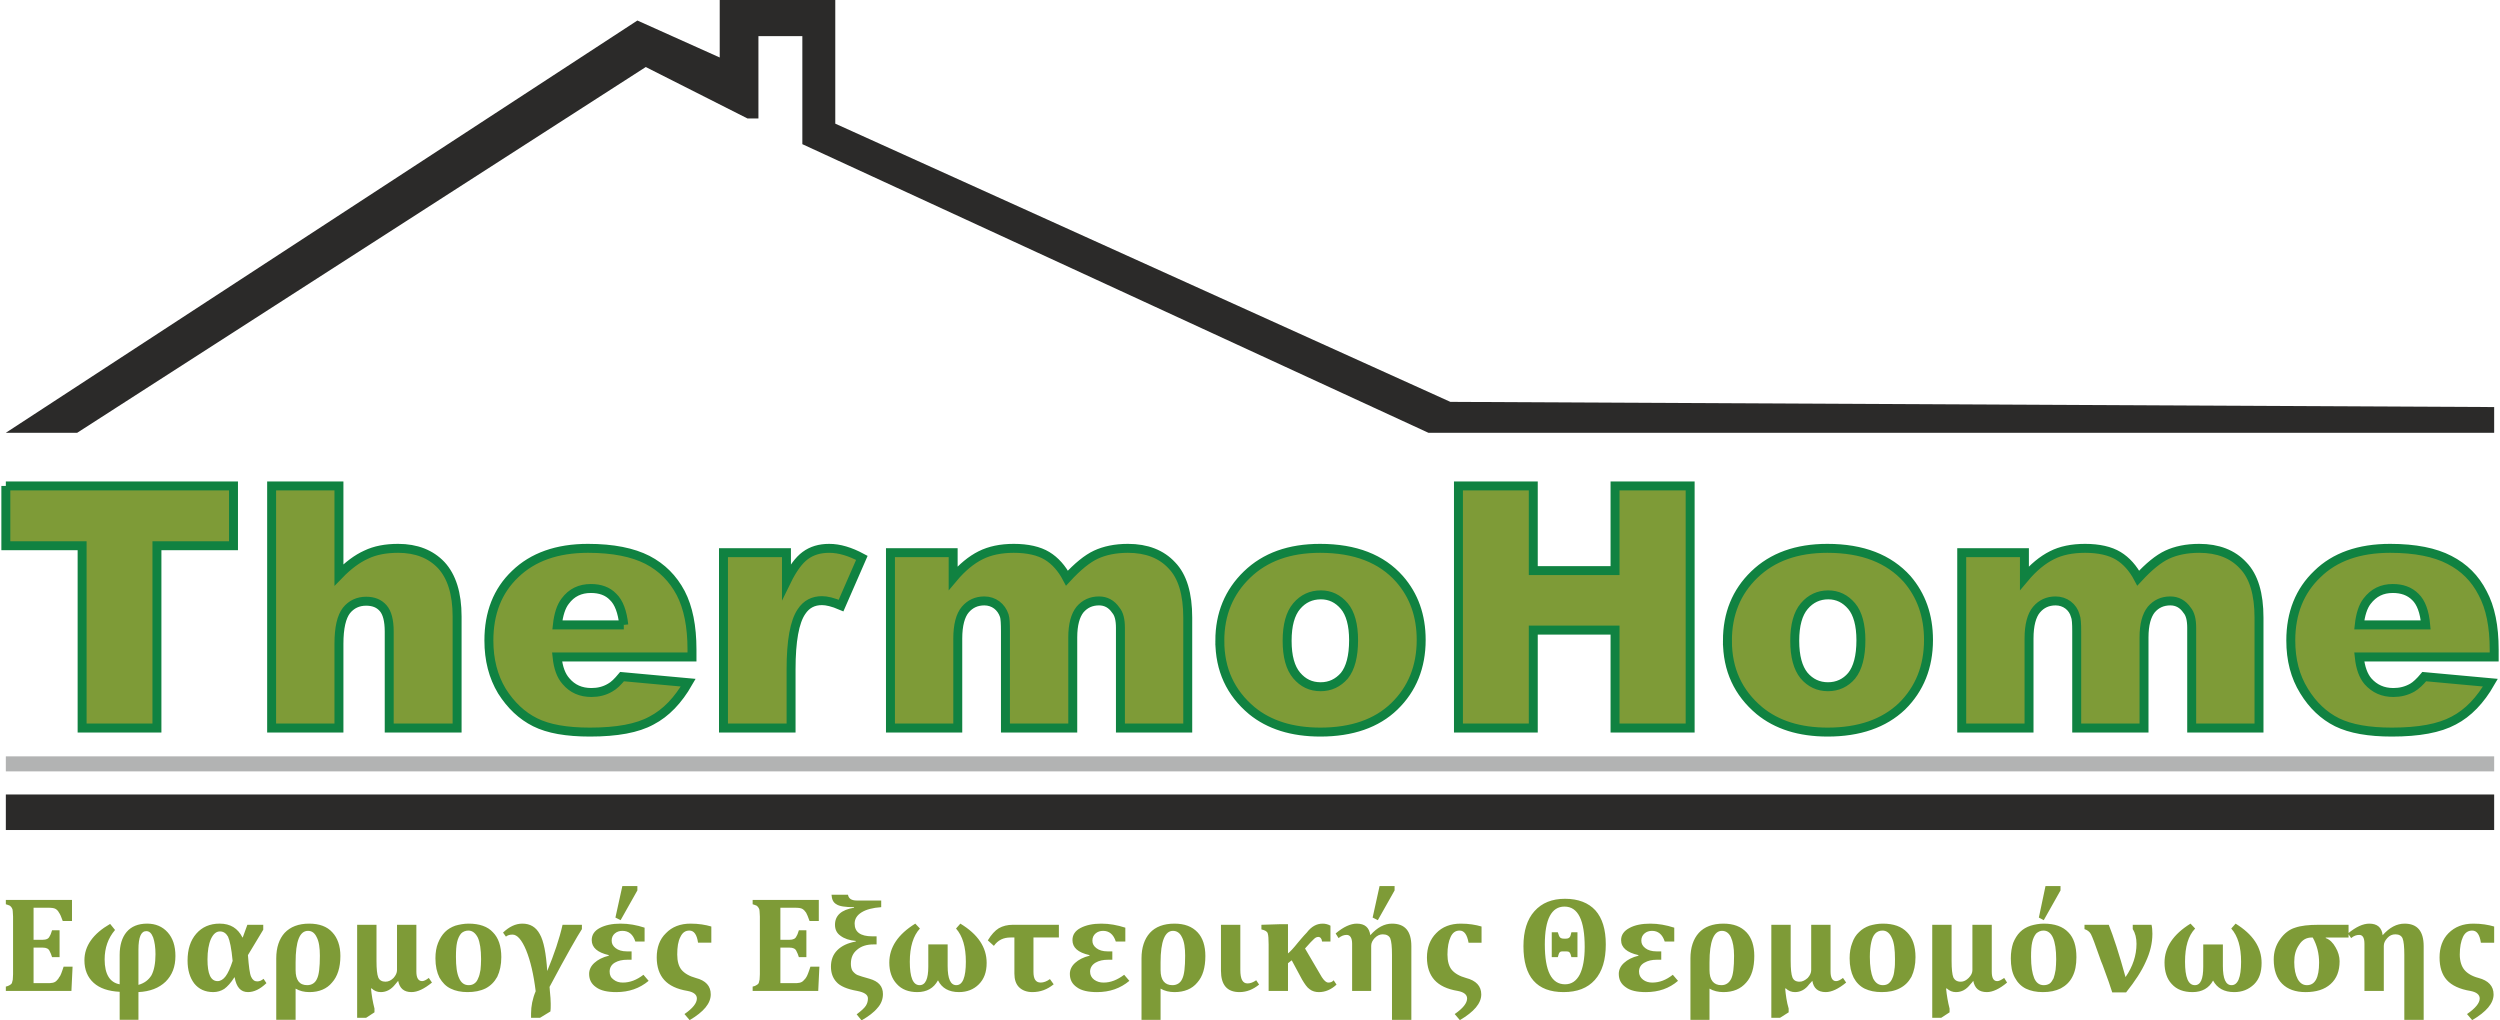
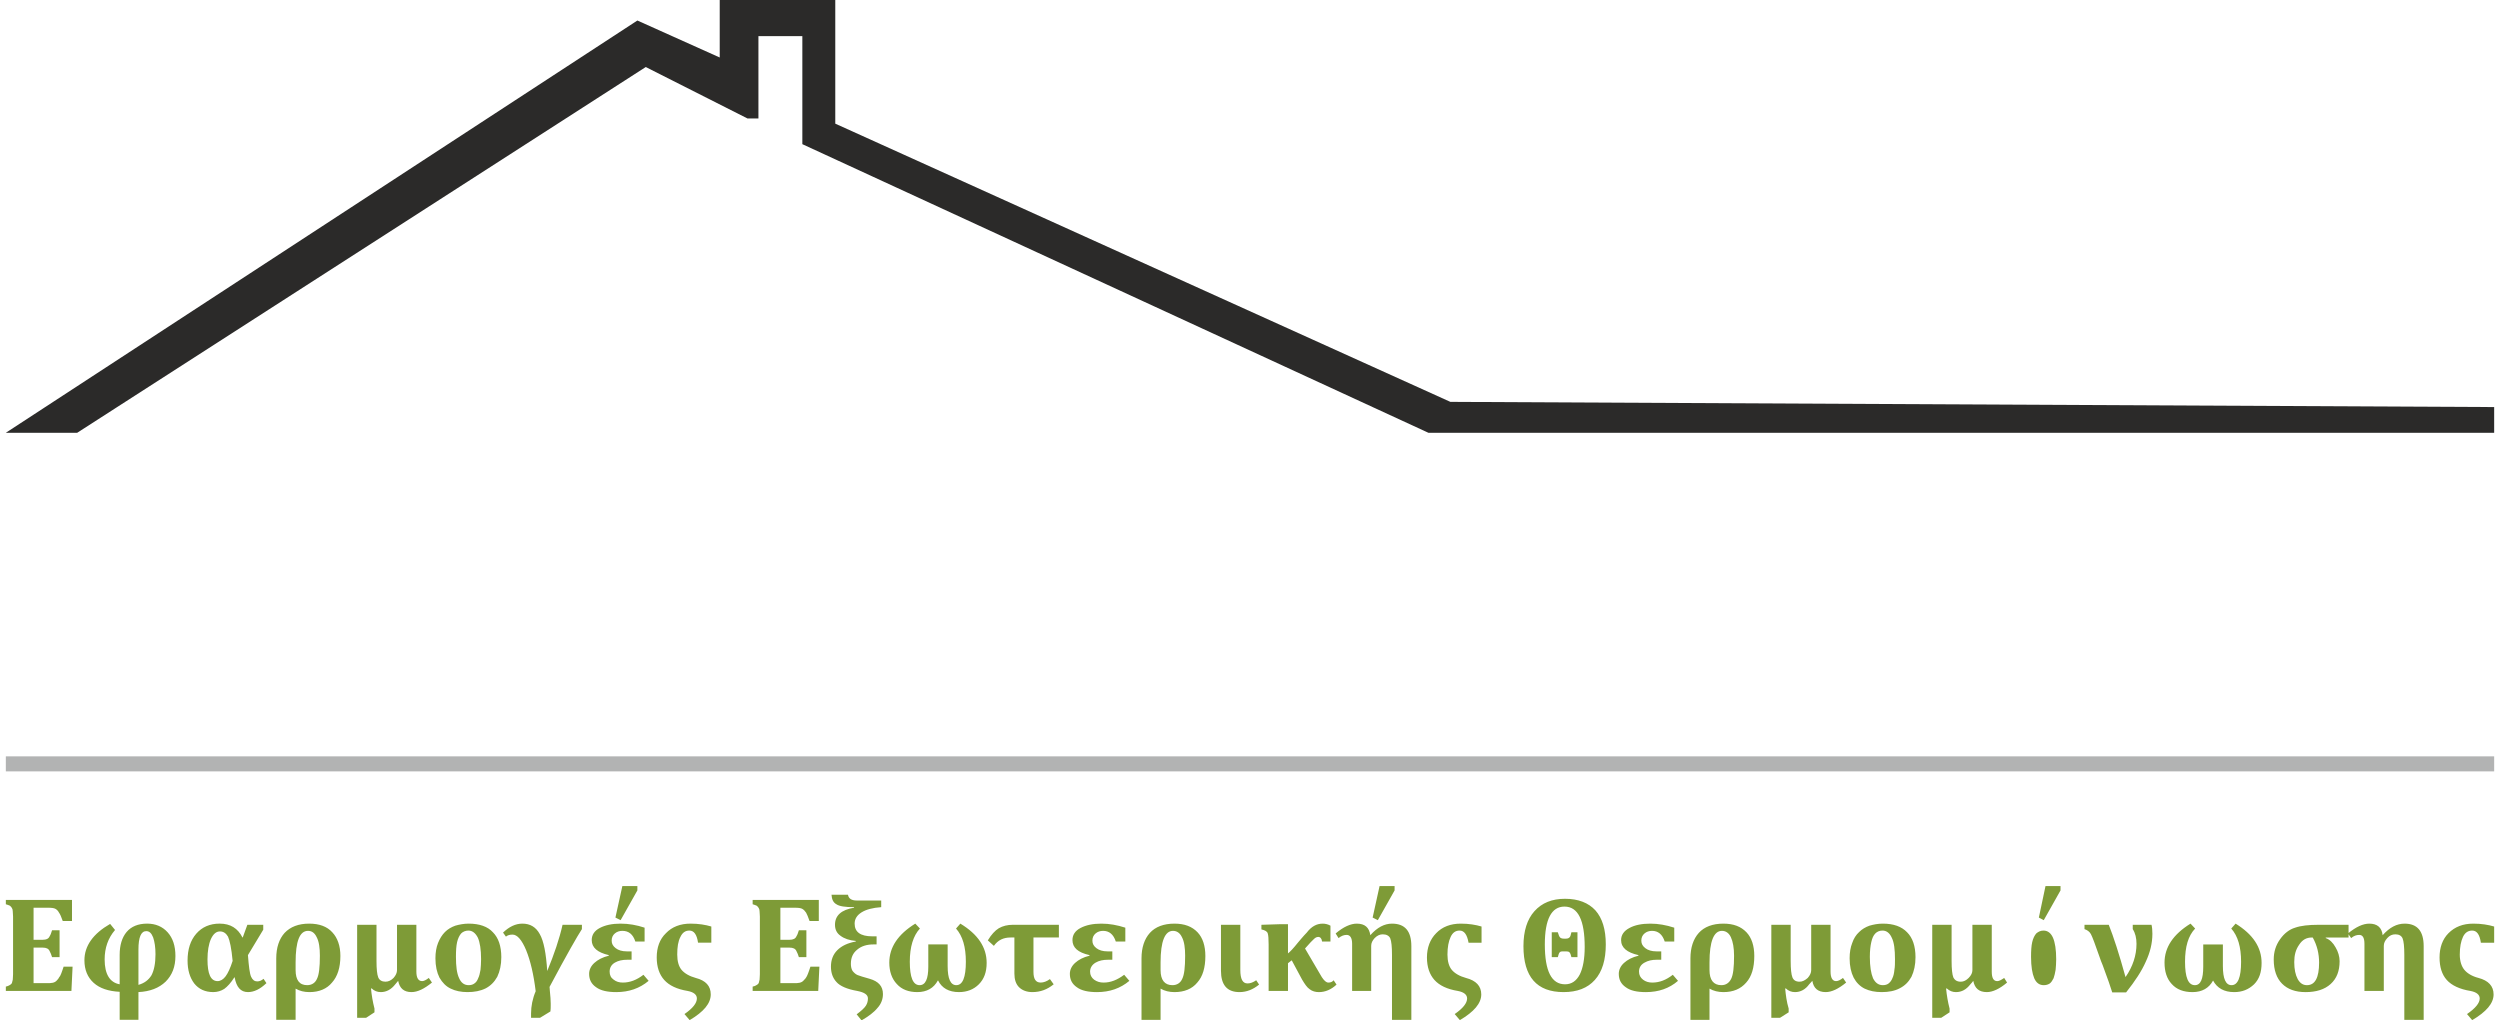
<svg xmlns="http://www.w3.org/2000/svg" xml:space="preserve" width="196px" height="80px" version="1.1" style="shape-rendering:geometricPrecision; text-rendering:geometricPrecision; image-rendering:optimizeQuality; fill-rule:evenodd; clip-rule:evenodd" viewBox="0 0 86.45 35.32">
  <defs>
    <style type="text/css">
   
    .str0 {stroke:#108241;stroke-width:0.31;stroke-miterlimit:22.926}
    .str1 {stroke:#B2B3B3;stroke-width:0.52;stroke-miterlimit:22.926}
    .fil2 {fill:none}
    .fil1 {fill:#2B2A29}
    .fil0 {fill:#7E9B37;fill-rule:nonzero}
   
  </style>
  </defs>
  <g id="Layer_x0020_1">
    <g id="_2957466001488">
-       <path class="fil0" d="M2.45 31.15l0 0.73 -0.32 0c-0.05,-0.14 -0.09,-0.24 -0.13,-0.29 -0.03,-0.06 -0.07,-0.1 -0.12,-0.13 -0.05,-0.03 -0.14,-0.04 -0.25,-0.04l-0.51 0 0 1.11 0.31 0c0.06,0 0.12,-0.01 0.16,-0.03 0.04,-0.02 0.07,-0.05 0.09,-0.1 0.03,-0.04 0.05,-0.11 0.08,-0.2l0.26 0 0 0.93 -0.26 0c-0.03,-0.09 -0.05,-0.15 -0.08,-0.2 -0.02,-0.05 -0.05,-0.08 -0.09,-0.1 -0.04,-0.02 -0.09,-0.03 -0.16,-0.03l-0.31 0 0 1.23 0.5 0c0.06,0 0.1,0 0.14,-0.01 0.04,0 0.07,-0.02 0.1,-0.03 0.03,-0.02 0.06,-0.04 0.08,-0.07 0.03,-0.03 0.05,-0.06 0.07,-0.1 0.03,-0.03 0.05,-0.08 0.07,-0.13 0.02,-0.06 0.05,-0.13 0.08,-0.23l0.31 0 -0.04 0.84 -2.27 0 0 -0.15c0.05,-0.01 0.1,-0.03 0.13,-0.05 0.04,-0.02 0.06,-0.04 0.08,-0.07 0.01,-0.03 0.02,-0.07 0.03,-0.12 0,-0.05 0.01,-0.11 0.01,-0.19l0 -1.99c0,-0.07 -0.01,-0.13 -0.01,-0.18 0,-0.05 -0.01,-0.09 -0.03,-0.12 -0.02,-0.03 -0.04,-0.06 -0.07,-0.08 -0.04,-0.02 -0.08,-0.03 -0.14,-0.05l0 -0.15 2.29 0zm2.3 4.15l-0.65 0 0 -0.97c-0.39,-0.02 -0.69,-0.12 -0.9,-0.31 -0.21,-0.19 -0.32,-0.45 -0.32,-0.78 0,-0.5 0.3,-0.92 0.89,-1.26l0.17 0.21c-0.24,0.28 -0.36,0.62 -0.36,1.02 0,0.51 0.18,0.8 0.52,0.86l0 -1.02c0,-0.33 0.08,-0.6 0.24,-0.79 0.16,-0.19 0.4,-0.29 0.71,-0.29 0.29,0 0.53,0.1 0.71,0.3 0.18,0.2 0.27,0.47 0.27,0.82 0,0.37 -0.11,0.66 -0.34,0.89 -0.23,0.22 -0.54,0.34 -0.94,0.36l0 0.96zm0 -1.21c0.21,-0.06 0.35,-0.17 0.45,-0.33 0.09,-0.17 0.14,-0.41 0.14,-0.73 0,-0.24 -0.03,-0.43 -0.08,-0.58 -0.06,-0.15 -0.13,-0.22 -0.24,-0.22 -0.18,0 -0.27,0.21 -0.27,0.64l0 1.22zm3.61 -1.64l0.16 -0.44 0.55 0 0 0.17 -0.53 0.88c0.03,0.39 0.06,0.64 0.11,0.75 0.05,0.11 0.12,0.16 0.21,0.16 0.08,0 0.15,-0.03 0.22,-0.09l0.1 0.15c-0.22,0.21 -0.43,0.31 -0.64,0.31 -0.25,0 -0.4,-0.17 -0.46,-0.51l-0.01 0c-0.12,0.19 -0.24,0.32 -0.35,0.4 -0.11,0.07 -0.24,0.11 -0.38,0.11 -0.28,0 -0.5,-0.1 -0.66,-0.3 -0.15,-0.2 -0.23,-0.46 -0.23,-0.79 0,-0.39 0.1,-0.7 0.3,-0.93 0.2,-0.23 0.47,-0.35 0.81,-0.35 0.37,0 0.63,0.16 0.79,0.48l0.01 0zm-0.35 0.81c-0.04,-0.44 -0.1,-0.71 -0.16,-0.84 -0.07,-0.12 -0.16,-0.18 -0.28,-0.18 -0.13,0 -0.23,0.09 -0.31,0.26 -0.08,0.18 -0.12,0.42 -0.12,0.71 0,0.5 0.11,0.75 0.35,0.75 0.1,0 0.2,-0.06 0.28,-0.17 0.08,-0.11 0.16,-0.28 0.24,-0.53zm2.18 0.96l0 1.08 -0.67 0 0 -2.13c0,-0.37 0.1,-0.67 0.29,-0.88 0.2,-0.21 0.48,-0.32 0.85,-0.32 0.35,0 0.62,0.1 0.8,0.3 0.18,0.19 0.28,0.47 0.28,0.82 0,0.4 -0.1,0.71 -0.29,0.92 -0.18,0.22 -0.45,0.33 -0.78,0.33 -0.19,0 -0.34,-0.04 -0.48,-0.12zm0 -0.91l0 0.27c0,0.34 0.13,0.52 0.4,0.52 0.16,0 0.28,-0.08 0.34,-0.22 0.07,-0.14 0.1,-0.4 0.1,-0.8 0,-0.27 -0.03,-0.49 -0.11,-0.64 -0.07,-0.15 -0.17,-0.22 -0.3,-0.22 -0.29,0 -0.43,0.36 -0.43,1.09zm2.13 -1.3l0.67 0 0 1.25c0,0.28 0.02,0.47 0.06,0.57 0.04,0.1 0.13,0.15 0.25,0.15 0.11,0 0.2,-0.05 0.28,-0.13 0.08,-0.09 0.12,-0.18 0.12,-0.27l0 -1.57 0.67 0 0 1.62c0,0.22 0.07,0.33 0.2,0.33 0.06,0 0.14,-0.04 0.23,-0.11l0.11 0.16c-0.27,0.22 -0.5,0.33 -0.71,0.33 -0.26,0 -0.41,-0.13 -0.46,-0.39 -0.03,0.04 -0.07,0.08 -0.1,0.12 -0.14,0.18 -0.31,0.27 -0.5,0.27 -0.12,0 -0.23,-0.04 -0.32,-0.13l-0.02 0.01c0.02,0.22 0.06,0.46 0.12,0.69l0 0.13 -0.29 0.19 -0.31 0 0 -3.22zm3.82 2.33c-0.22,0 -0.42,-0.04 -0.58,-0.12 -0.17,-0.08 -0.29,-0.21 -0.39,-0.38 -0.09,-0.18 -0.14,-0.4 -0.14,-0.67 0,-0.2 0.03,-0.38 0.09,-0.53 0.06,-0.15 0.14,-0.28 0.24,-0.38 0.1,-0.1 0.22,-0.17 0.36,-0.22 0.14,-0.04 0.3,-0.07 0.46,-0.07 0.37,0 0.66,0.1 0.84,0.3 0.19,0.19 0.29,0.48 0.29,0.86 0,0.27 -0.05,0.49 -0.14,0.68 -0.1,0.18 -0.23,0.31 -0.4,0.4 -0.18,0.09 -0.39,0.13 -0.63,0.13zm-0.4 -1.22c0,0.33 0.03,0.57 0.11,0.74 0.07,0.16 0.18,0.24 0.33,0.24 0.08,0 0.15,-0.02 0.2,-0.06 0.06,-0.04 0.1,-0.1 0.13,-0.18 0.04,-0.08 0.06,-0.18 0.08,-0.29 0.01,-0.11 0.02,-0.23 0.02,-0.37 0,-0.33 -0.04,-0.58 -0.11,-0.74 -0.08,-0.16 -0.19,-0.25 -0.33,-0.25 -0.1,0 -0.19,0.04 -0.25,0.1 -0.06,0.07 -0.11,0.17 -0.14,0.3 -0.03,0.13 -0.04,0.3 -0.04,0.51zm3.16 0.49c0.24,-0.58 0.42,-1.11 0.53,-1.6l0.67 0 0 0.15c-0.15,0.23 -0.53,0.89 -1.12,2 0,0.03 0.01,0.08 0.01,0.13 0.02,0.19 0.03,0.34 0.03,0.44l0 0.07c0,0.07 0,0.14 -0.01,0.21l-0.36 0.22 -0.31 0 0 -0.15c0,-0.25 0.05,-0.51 0.16,-0.77 -0.07,-0.58 -0.18,-1.05 -0.33,-1.42 -0.15,-0.36 -0.31,-0.54 -0.47,-0.54 -0.1,0 -0.17,0.02 -0.23,0.07l-0.1 -0.14c0.21,-0.2 0.43,-0.31 0.67,-0.31 0.27,0 0.47,0.12 0.6,0.36 0.14,0.24 0.22,0.67 0.26,1.28zm2.13 -0.55c-0.39,-0.09 -0.59,-0.26 -0.59,-0.52 0,-0.18 0.09,-0.32 0.28,-0.42 0.19,-0.1 0.43,-0.15 0.72,-0.15 0.28,0 0.56,0.05 0.83,0.14l0 0.48 -0.32 0c-0.08,-0.25 -0.23,-0.37 -0.45,-0.37 -0.1,0 -0.19,0.03 -0.26,0.09 -0.07,0.06 -0.11,0.14 -0.11,0.25 0,0.11 0.05,0.19 0.14,0.26 0.09,0.07 0.22,0.11 0.38,0.11l0.17 0 0 0.29 -0.15 0c-0.17,0 -0.31,0.03 -0.43,0.1 -0.12,0.07 -0.18,0.18 -0.18,0.31 0,0.12 0.04,0.21 0.14,0.28 0.09,0.07 0.19,0.1 0.32,0.1 0.24,0 0.48,-0.09 0.71,-0.27l0.18 0.21c-0.31,0.26 -0.68,0.39 -1.12,0.39 -0.3,0 -0.54,-0.05 -0.7,-0.17 -0.16,-0.11 -0.24,-0.26 -0.24,-0.46 0,-0.14 0.06,-0.27 0.18,-0.38 0.12,-0.11 0.29,-0.2 0.5,-0.25l0 -0.02zm0.99 -2.24l-0.58 1.03 -0.18 -0.09 0.24 -1.09 0.52 0 0 0.15zm2.1 1.81c-0.04,-0.28 -0.14,-0.42 -0.3,-0.42 -0.14,0 -0.24,0.07 -0.31,0.22 -0.08,0.15 -0.11,0.35 -0.11,0.61 0,0.23 0.05,0.41 0.15,0.53 0.1,0.12 0.27,0.22 0.49,0.28 0.35,0.09 0.52,0.28 0.52,0.57 0,0.31 -0.24,0.6 -0.73,0.89l-0.18 -0.21c0.29,-0.2 0.43,-0.38 0.43,-0.54 0,-0.13 -0.11,-0.22 -0.32,-0.26 -0.37,-0.06 -0.64,-0.19 -0.81,-0.38 -0.17,-0.19 -0.26,-0.45 -0.26,-0.78 0,-0.34 0.1,-0.63 0.32,-0.84 0.21,-0.22 0.5,-0.33 0.85,-0.33 0.28,0 0.52,0.04 0.72,0.1l0 0.56 -0.46 0zm4.18 -1.48l0 0.73 -0.32 0c-0.05,-0.14 -0.09,-0.24 -0.12,-0.29 -0.04,-0.06 -0.08,-0.1 -0.13,-0.13 -0.05,-0.03 -0.14,-0.04 -0.25,-0.04l-0.51 0 0 1.11 0.31 0c0.07,0 0.12,-0.01 0.16,-0.03 0.04,-0.02 0.07,-0.05 0.09,-0.1 0.03,-0.04 0.05,-0.11 0.08,-0.2l0.26 0 0 0.93 -0.26 0c-0.03,-0.09 -0.05,-0.15 -0.08,-0.2 -0.02,-0.05 -0.05,-0.08 -0.09,-0.1 -0.04,-0.02 -0.09,-0.03 -0.16,-0.03l-0.31 0 0 1.23 0.5 0c0.06,0 0.1,0 0.14,-0.01 0.04,0 0.07,-0.02 0.1,-0.03 0.03,-0.02 0.06,-0.04 0.08,-0.07 0.03,-0.03 0.06,-0.06 0.08,-0.1 0.02,-0.03 0.04,-0.08 0.06,-0.13 0.02,-0.06 0.05,-0.13 0.08,-0.23l0.31 0 -0.04 0.84 -2.27 0 0 -0.15c0.06,-0.01 0.1,-0.03 0.13,-0.05 0.04,-0.02 0.06,-0.04 0.08,-0.07 0.01,-0.03 0.02,-0.07 0.03,-0.12 0,-0.05 0.01,-0.11 0.01,-0.19l0 -1.99c0,-0.07 -0.01,-0.13 -0.01,-0.18 0,-0.05 -0.01,-0.09 -0.03,-0.12 -0.02,-0.03 -0.04,-0.06 -0.07,-0.08 -0.04,-0.02 -0.08,-0.03 -0.14,-0.05l0 -0.15 2.29 0zm1.22 0.25c-0.31,0 -0.51,-0.03 -0.61,-0.1 -0.11,-0.06 -0.16,-0.17 -0.17,-0.33l0.57 0c0.02,0.13 0.12,0.2 0.3,0.2l0.85 0 0 0.23c-0.29,0.02 -0.52,0.08 -0.68,0.18 -0.16,0.1 -0.24,0.23 -0.24,0.39 0,0.29 0.2,0.44 0.61,0.44l0.15 0 0 0.28 -0.11 0c-0.23,0 -0.42,0.06 -0.56,0.18 -0.15,0.12 -0.22,0.28 -0.22,0.49 0,0.1 0.02,0.19 0.06,0.25 0.05,0.06 0.1,0.11 0.17,0.14 0.07,0.03 0.21,0.07 0.42,0.13 0.31,0.09 0.46,0.26 0.46,0.53 0,0.17 -0.06,0.34 -0.19,0.48 -0.12,0.15 -0.31,0.29 -0.55,0.43l-0.17 -0.21c0.16,-0.12 0.27,-0.22 0.32,-0.3 0.05,-0.08 0.07,-0.16 0.07,-0.25 0,-0.13 -0.12,-0.21 -0.37,-0.26 -0.35,-0.06 -0.6,-0.17 -0.72,-0.31 -0.13,-0.14 -0.19,-0.32 -0.19,-0.53 0,-0.23 0.07,-0.42 0.22,-0.57 0.15,-0.15 0.36,-0.25 0.64,-0.3l0 -0.02c-0.22,-0.02 -0.4,-0.08 -0.53,-0.18 -0.13,-0.09 -0.19,-0.22 -0.19,-0.38 0,-0.32 0.22,-0.52 0.66,-0.59l0 -0.02zm2.91 2.54l-0.01 0c-0.14,0.26 -0.38,0.4 -0.71,0.4 -0.3,0 -0.54,-0.09 -0.71,-0.28 -0.17,-0.18 -0.26,-0.43 -0.26,-0.74 0,-0.53 0.3,-0.98 0.9,-1.35l0.16 0.17c-0.23,0.25 -0.35,0.63 -0.35,1.15 0,0.54 0.11,0.81 0.34,0.81 0.2,0 0.3,-0.21 0.3,-0.64l0 -0.77 0.67 0 0 0.75c0,0.44 0.1,0.66 0.3,0.66 0.22,0 0.33,-0.27 0.33,-0.81 0,-0.51 -0.11,-0.89 -0.34,-1.15l0.15 -0.17c0.61,0.37 0.91,0.82 0.91,1.36 0,0.32 -0.09,0.56 -0.27,0.74 -0.18,0.18 -0.41,0.27 -0.69,0.27 -0.35,0 -0.59,-0.14 -0.72,-0.4zm3.3 -1.49l0 1.19c0,0.25 0.08,0.37 0.25,0.37 0.1,0 0.21,-0.04 0.32,-0.12l0.13 0.18c-0.22,0.18 -0.46,0.27 -0.74,0.27 -0.19,0 -0.35,-0.06 -0.46,-0.17 -0.11,-0.11 -0.16,-0.27 -0.16,-0.47l0 -1.25 -0.13 0c-0.25,0 -0.44,0.09 -0.58,0.29l-0.21 -0.19c0.12,-0.2 0.25,-0.34 0.38,-0.42 0.14,-0.08 0.3,-0.12 0.49,-0.12l1.59 0 0 0.44 -0.88 0zm1.94 0.61c-0.4,-0.09 -0.59,-0.26 -0.59,-0.52 0,-0.18 0.09,-0.32 0.28,-0.42 0.19,-0.1 0.43,-0.15 0.72,-0.15 0.28,0 0.55,0.05 0.83,0.14l0 0.48 -0.33 0c-0.08,-0.25 -0.23,-0.37 -0.44,-0.37 -0.1,0 -0.19,0.03 -0.26,0.09 -0.07,0.06 -0.11,0.14 -0.11,0.25 0,0.11 0.05,0.19 0.14,0.26 0.09,0.07 0.22,0.11 0.38,0.11l0.17 0 0 0.29 -0.15 0c-0.17,0 -0.31,0.03 -0.43,0.1 -0.12,0.07 -0.19,0.18 -0.19,0.31 0,0.12 0.05,0.21 0.14,0.28 0.1,0.07 0.2,0.1 0.33,0.1 0.24,0 0.47,-0.09 0.71,-0.27l0.18 0.21c-0.31,0.26 -0.68,0.39 -1.12,0.39 -0.3,0 -0.54,-0.05 -0.7,-0.17 -0.16,-0.11 -0.24,-0.26 -0.24,-0.46 0,-0.14 0.06,-0.27 0.18,-0.38 0.12,-0.11 0.29,-0.2 0.5,-0.25l0 -0.02zm2.46 1.16l0 1.08 -0.66 0 0 -2.13c0,-0.37 0.1,-0.67 0.29,-0.88 0.19,-0.21 0.48,-0.32 0.85,-0.32 0.35,0 0.61,0.1 0.8,0.3 0.18,0.19 0.27,0.47 0.27,0.82 0,0.4 -0.09,0.71 -0.28,0.92 -0.18,0.22 -0.45,0.33 -0.79,0.33 -0.18,0 -0.34,-0.04 -0.48,-0.12zm0 -0.91l0 0.27c0,0.34 0.14,0.52 0.41,0.52 0.16,0 0.28,-0.08 0.34,-0.22 0.07,-0.14 0.1,-0.4 0.1,-0.8 0,-0.27 -0.03,-0.49 -0.11,-0.64 -0.07,-0.15 -0.18,-0.22 -0.31,-0.22 -0.28,0 -0.43,0.36 -0.43,1.09zm2.09 -1.3l0.67 0 0 1.56c0,0.32 0.08,0.47 0.25,0.47 0.1,0 0.2,-0.04 0.3,-0.11l0.1 0.15c-0.21,0.17 -0.43,0.26 -0.68,0.26 -0.43,0 -0.64,-0.25 -0.64,-0.74l0 -1.59zm1.65 2.29l0 -1.61c0,-0.19 -0.01,-0.32 -0.03,-0.38 -0.02,-0.07 -0.09,-0.11 -0.22,-0.14l0 -0.16 0.63 -0.02 0.29 0 0 1.01c0.07,-0.05 0.19,-0.18 0.35,-0.38 0.04,-0.05 0.08,-0.09 0.11,-0.13 0.07,-0.08 0.13,-0.15 0.19,-0.21 0.16,-0.21 0.34,-0.31 0.55,-0.31 0.09,0 0.18,0.02 0.27,0.07l0 0.55 -0.29 0c-0.01,-0.1 -0.06,-0.16 -0.13,-0.16 -0.05,0 -0.1,0.02 -0.15,0.07 -0.05,0.04 -0.15,0.15 -0.31,0.33l0.58 0.99c0.08,0.12 0.15,0.19 0.23,0.19 0.08,0 0.14,-0.03 0.18,-0.08l0.1 0.15c-0.18,0.17 -0.39,0.26 -0.61,0.26 -0.12,0 -0.23,-0.03 -0.32,-0.1 -0.09,-0.06 -0.17,-0.18 -0.26,-0.33l-0.36 -0.67c-0.01,0.01 -0.06,0.04 -0.13,0.1l0 0.96 -0.67 0zm3.52 -1.93c0.24,-0.27 0.49,-0.4 0.75,-0.4 0.45,0 0.67,0.26 0.67,0.78l0 2.55 -0.67 0 0 -2.25c0,-0.28 -0.02,-0.47 -0.06,-0.57 -0.04,-0.09 -0.13,-0.14 -0.26,-0.14 -0.1,0 -0.19,0.04 -0.28,0.13 -0.08,0.09 -0.12,0.17 -0.12,0.27l0 1.56 -0.66 0 0 -1.63c0,-0.21 -0.07,-0.31 -0.19,-0.31 -0.09,0 -0.18,0.03 -0.28,0.11l-0.1 -0.16c0.27,-0.23 0.52,-0.34 0.73,-0.34 0.28,0 0.43,0.13 0.47,0.4zm0.84 -1.55l-0.58 1.03 -0.18 -0.09 0.24 -1.09 0.52 0 0 0.15zm2.56 1.81c-0.05,-0.28 -0.15,-0.42 -0.31,-0.42 -0.14,0 -0.24,0.07 -0.31,0.22 -0.07,0.15 -0.11,0.35 -0.11,0.61 0,0.23 0.05,0.41 0.15,0.53 0.1,0.12 0.27,0.22 0.49,0.28 0.35,0.09 0.53,0.28 0.53,0.57 0,0.31 -0.25,0.6 -0.74,0.89l-0.18 -0.21c0.29,-0.2 0.43,-0.38 0.43,-0.54 0,-0.13 -0.11,-0.22 -0.32,-0.26 -0.37,-0.06 -0.64,-0.19 -0.81,-0.38 -0.17,-0.19 -0.26,-0.45 -0.26,-0.78 0,-0.34 0.11,-0.63 0.32,-0.84 0.21,-0.22 0.5,-0.33 0.85,-0.33 0.28,0 0.52,0.04 0.72,0.1l0 0.56 -0.45 0zm3.29 1.71c-0.93,0 -1.39,-0.53 -1.39,-1.59 0,-0.53 0.13,-0.93 0.38,-1.21 0.26,-0.29 0.61,-0.43 1.06,-0.43 0.46,0 0.81,0.14 1.05,0.4 0.24,0.27 0.36,0.66 0.36,1.18 0,0.53 -0.12,0.94 -0.38,1.23 -0.25,0.28 -0.61,0.42 -1.08,0.42zm0.03 -2.96c-0.45,0 -0.68,0.44 -0.68,1.31 0,0.92 0.23,1.38 0.7,1.38 0.22,0 0.39,-0.11 0.51,-0.34 0.11,-0.22 0.17,-0.54 0.17,-0.95 0,-0.93 -0.23,-1.4 -0.7,-1.4zm0.24 1.75c-0.02,-0.09 -0.04,-0.14 -0.07,-0.17 -0.02,-0.02 -0.06,-0.03 -0.11,-0.03l-0.11 0c-0.06,0 -0.1,0.01 -0.12,0.04 -0.02,0.02 -0.04,0.08 -0.06,0.16l-0.21 0 0 -0.86 0.21 0c0.03,0.1 0.05,0.15 0.08,0.18 0.02,0.02 0.06,0.04 0.13,0.04l0.06 0c0.06,0 0.1,-0.01 0.13,-0.04 0.03,-0.02 0.05,-0.08 0.07,-0.18l0.21 0 0 0.86 -0.21 0zm2.32 -0.07c-0.4,-0.09 -0.6,-0.26 -0.6,-0.52 0,-0.18 0.1,-0.32 0.29,-0.42 0.18,-0.1 0.43,-0.15 0.72,-0.15 0.28,0 0.55,0.05 0.83,0.14l0 0.48 -0.33 0c-0.08,-0.25 -0.23,-0.37 -0.44,-0.37 -0.1,0 -0.19,0.03 -0.26,0.09 -0.07,0.06 -0.11,0.14 -0.11,0.25 0,0.11 0.05,0.19 0.14,0.26 0.09,0.07 0.22,0.11 0.38,0.11l0.17 0 0 0.29 -0.16 0c-0.16,0 -0.3,0.03 -0.42,0.1 -0.13,0.07 -0.19,0.18 -0.19,0.31 0,0.12 0.05,0.21 0.14,0.28 0.09,0.07 0.2,0.1 0.32,0.1 0.25,0 0.48,-0.09 0.71,-0.27l0.18 0.21c-0.3,0.26 -0.67,0.39 -1.11,0.39 -0.31,0 -0.54,-0.05 -0.7,-0.17 -0.16,-0.11 -0.24,-0.26 -0.24,-0.46 0,-0.14 0.06,-0.27 0.18,-0.38 0.12,-0.11 0.29,-0.2 0.5,-0.25l0 -0.02zm2.46 1.16l0 1.08 -0.66 0 0 -2.13c0,-0.37 0.1,-0.67 0.29,-0.88 0.19,-0.21 0.48,-0.32 0.85,-0.32 0.35,0 0.61,0.1 0.8,0.3 0.18,0.19 0.27,0.47 0.27,0.82 0,0.4 -0.09,0.71 -0.28,0.92 -0.19,0.22 -0.45,0.33 -0.79,0.33 -0.18,0 -0.34,-0.04 -0.48,-0.12zm0 -0.91l0 0.27c0,0.34 0.14,0.52 0.41,0.52 0.16,0 0.27,-0.08 0.34,-0.22 0.07,-0.14 0.1,-0.4 0.1,-0.8 0,-0.27 -0.04,-0.49 -0.11,-0.64 -0.07,-0.15 -0.18,-0.22 -0.31,-0.22 -0.28,0 -0.43,0.36 -0.43,1.09zm2.14 -1.3l0.67 0 0 1.25c0,0.28 0.02,0.47 0.06,0.57 0.04,0.1 0.12,0.15 0.25,0.15 0.1,0 0.19,-0.05 0.28,-0.13 0.08,-0.09 0.12,-0.18 0.12,-0.27l0 -1.57 0.67 0 0 1.62c0,0.22 0.07,0.33 0.19,0.33 0.07,0 0.15,-0.04 0.24,-0.11l0.11 0.16c-0.27,0.22 -0.5,0.33 -0.71,0.33 -0.26,0 -0.42,-0.13 -0.46,-0.39 -0.04,0.04 -0.07,0.08 -0.11,0.12 -0.13,0.18 -0.3,0.27 -0.49,0.27 -0.12,0 -0.23,-0.04 -0.32,-0.13l-0.02 0.01c0.02,0.22 0.05,0.46 0.12,0.69l0 0.13 -0.3 0.19 -0.3 0 0 -3.22zm3.82 2.33c-0.23,0 -0.42,-0.04 -0.59,-0.12 -0.16,-0.08 -0.29,-0.21 -0.38,-0.38 -0.09,-0.18 -0.14,-0.4 -0.14,-0.67 0,-0.2 0.03,-0.38 0.09,-0.53 0.05,-0.15 0.13,-0.28 0.24,-0.38 0.1,-0.1 0.22,-0.17 0.36,-0.22 0.14,-0.04 0.29,-0.07 0.46,-0.07 0.37,0 0.65,0.1 0.84,0.3 0.19,0.19 0.29,0.48 0.29,0.86 0,0.27 -0.05,0.49 -0.14,0.68 -0.1,0.18 -0.23,0.31 -0.41,0.4 -0.17,0.09 -0.38,0.13 -0.62,0.13zm-0.41 -1.22c0,0.33 0.04,0.57 0.11,0.74 0.08,0.16 0.19,0.24 0.34,0.24 0.08,0 0.15,-0.02 0.2,-0.06 0.05,-0.04 0.1,-0.1 0.13,-0.18 0.04,-0.08 0.06,-0.18 0.07,-0.29 0.02,-0.11 0.02,-0.23 0.02,-0.37 0,-0.33 -0.03,-0.58 -0.11,-0.74 -0.07,-0.16 -0.18,-0.25 -0.32,-0.25 -0.11,0 -0.19,0.04 -0.25,0.1 -0.07,0.07 -0.11,0.17 -0.14,0.3 -0.03,0.13 -0.05,0.3 -0.05,0.51zm2.16 -1.11l0.67 0 0 1.25c0,0.28 0.02,0.47 0.06,0.57 0.05,0.1 0.13,0.15 0.26,0.15 0.1,0 0.19,-0.05 0.27,-0.13 0.09,-0.09 0.13,-0.18 0.13,-0.27l0 -1.57 0.67 0 0 1.62c0,0.22 0.06,0.33 0.19,0.33 0.06,0 0.14,-0.04 0.24,-0.11l0.1 0.16c-0.26,0.22 -0.5,0.33 -0.7,0.33 -0.27,0 -0.42,-0.13 -0.47,-0.39 -0.03,0.04 -0.06,0.08 -0.1,0.12 -0.14,0.18 -0.3,0.27 -0.5,0.27 -0.12,0 -0.22,-0.04 -0.32,-0.13l-0.02 0.01c0.02,0.22 0.06,0.46 0.12,0.69l0 0.13 -0.29 0.19 -0.31 0 0 -3.22zm3.83 2.33c-0.23,0 -0.42,-0.04 -0.59,-0.12 -0.16,-0.08 -0.29,-0.21 -0.38,-0.38 -0.1,-0.18 -0.14,-0.4 -0.14,-0.67 0,-0.2 0.03,-0.38 0.08,-0.53 0.06,-0.15 0.14,-0.28 0.24,-0.38 0.1,-0.1 0.22,-0.17 0.37,-0.22 0.14,-0.04 0.29,-0.07 0.45,-0.07 0.38,0 0.66,0.1 0.85,0.3 0.19,0.19 0.28,0.48 0.28,0.86 0,0.27 -0.04,0.49 -0.14,0.68 -0.09,0.18 -0.23,0.31 -0.4,0.4 -0.18,0.09 -0.38,0.13 -0.62,0.13zm-0.41 -1.22c0,0.33 0.04,0.57 0.11,0.74 0.07,0.16 0.18,0.24 0.33,0.24 0.08,0 0.15,-0.02 0.21,-0.06 0.05,-0.04 0.09,-0.1 0.13,-0.18 0.03,-0.08 0.05,-0.18 0.07,-0.29 0.01,-0.11 0.02,-0.23 0.02,-0.37 0,-0.33 -0.04,-0.58 -0.11,-0.74 -0.07,-0.16 -0.18,-0.25 -0.33,-0.25 -0.1,0 -0.18,0.04 -0.25,0.1 -0.06,0.07 -0.11,0.17 -0.14,0.3 -0.03,0.13 -0.04,0.3 -0.04,0.51zm1.02 -2.3l-0.58 1.03 -0.17 -0.09 0.23 -1.09 0.52 0 0 0.15zm2.27 3.53l-0.48 0c-0.05,-0.17 -0.16,-0.48 -0.33,-0.94 -0.04,-0.1 -0.08,-0.19 -0.11,-0.29 -0.15,-0.43 -0.25,-0.7 -0.3,-0.79 -0.05,-0.09 -0.13,-0.14 -0.22,-0.17l0 -0.15 0.84 0c0.16,0.4 0.36,1.01 0.58,1.81 0.25,-0.36 0.38,-0.75 0.38,-1.15 0,-0.2 -0.04,-0.37 -0.13,-0.51l0 -0.15 0.65 0c0.02,0.08 0.03,0.19 0.03,0.31 0,0.33 -0.08,0.65 -0.23,0.97 -0.14,0.32 -0.37,0.67 -0.68,1.06zm3.01 -0.41l0 0c-0.14,0.26 -0.38,0.4 -0.71,0.4 -0.31,0 -0.55,-0.09 -0.72,-0.28 -0.17,-0.18 -0.25,-0.43 -0.25,-0.74 0,-0.53 0.3,-0.98 0.9,-1.35l0.16 0.17c-0.24,0.25 -0.35,0.63 -0.35,1.15 0,0.54 0.11,0.81 0.34,0.81 0.2,0 0.29,-0.21 0.29,-0.64l0 -0.77 0.68 0 0 0.75c0,0.44 0.1,0.66 0.3,0.66 0.22,0 0.33,-0.27 0.33,-0.81 0,-0.51 -0.11,-0.89 -0.34,-1.15l0.15 -0.17c0.6,0.37 0.9,0.82 0.9,1.36 0,0.32 -0.08,0.56 -0.26,0.74 -0.19,0.18 -0.41,0.27 -0.69,0.27 -0.35,0 -0.59,-0.14 -0.73,-0.4zm4.69 -1.49l-0.79 0 0 0.02c0.14,0.05 0.25,0.16 0.34,0.32 0.09,0.15 0.14,0.32 0.14,0.48 0,0.34 -0.1,0.6 -0.31,0.79 -0.21,0.19 -0.5,0.28 -0.87,0.28 -0.35,0 -0.62,-0.1 -0.81,-0.29 -0.19,-0.19 -0.29,-0.47 -0.29,-0.84 0,-0.26 0.07,-0.49 0.22,-0.7 0.14,-0.2 0.32,-0.34 0.52,-0.4 0.2,-0.07 0.47,-0.1 0.81,-0.1l1.04 0 0 0.44zm-1.27 0c-0.19,0 -0.33,0.08 -0.44,0.25 -0.12,0.17 -0.17,0.36 -0.17,0.6 0,0.25 0.04,0.44 0.12,0.59 0.08,0.14 0.18,0.21 0.32,0.21 0.28,0 0.42,-0.26 0.42,-0.78 0,-0.31 -0.07,-0.6 -0.22,-0.87l-0.03 0zm2.45 -0.08c0.24,-0.27 0.49,-0.4 0.76,-0.4 0.44,0 0.66,0.26 0.66,0.78l0 2.55 -0.67 0 0 -2.25c0,-0.28 -0.02,-0.47 -0.06,-0.57 -0.04,-0.09 -0.12,-0.14 -0.25,-0.14 -0.11,0 -0.2,0.04 -0.28,0.13 -0.08,0.09 -0.12,0.17 -0.12,0.27l0 1.56 -0.67 0 0 -1.63c0,-0.21 -0.06,-0.31 -0.18,-0.31 -0.09,0 -0.19,0.03 -0.28,0.11l-0.11 -0.16c0.28,-0.23 0.52,-0.34 0.74,-0.34 0.27,0 0.43,0.13 0.46,0.4zm3.4 0.26c-0.04,-0.28 -0.14,-0.42 -0.3,-0.42 -0.14,0 -0.25,0.07 -0.32,0.22 -0.07,0.15 -0.11,0.35 -0.11,0.61 0,0.23 0.06,0.41 0.16,0.53 0.1,0.12 0.26,0.22 0.49,0.28 0.34,0.09 0.52,0.28 0.52,0.57 0,0.31 -0.25,0.6 -0.74,0.89l-0.18 -0.21c0.29,-0.2 0.44,-0.38 0.44,-0.54 0,-0.13 -0.11,-0.22 -0.32,-0.26 -0.37,-0.06 -0.65,-0.19 -0.82,-0.38 -0.17,-0.19 -0.25,-0.45 -0.25,-0.78 0,-0.34 0.1,-0.63 0.31,-0.84 0.22,-0.22 0.5,-0.33 0.86,-0.33 0.28,0 0.52,0.04 0.72,0.1l0 0.56 -0.46 0z" />
-       <path class="fil0 str0" d="M0.16 16.82l7.88 0 0 2.07 -2.65 0 0 6.31 -2.59 0 0 -6.31 -2.64 0 0 -2.07zm9.2 0l2.33 0 0 3.08c0.32,-0.33 0.63,-0.56 0.94,-0.7 0.31,-0.15 0.68,-0.22 1.11,-0.22 0.63,0 1.13,0.2 1.49,0.58 0.36,0.39 0.55,0.98 0.55,1.78l0 3.86 -2.35 0 0 -3.34c0,-0.38 -0.07,-0.65 -0.21,-0.81 -0.14,-0.16 -0.33,-0.24 -0.59,-0.24 -0.28,0 -0.51,0.11 -0.68,0.32 -0.17,0.22 -0.26,0.6 -0.26,1.15l0 2.92 -2.33 0 0 -8.38zm14.55 5.92l-4.67 0c0.04,0.38 0.14,0.65 0.31,0.84 0.22,0.26 0.51,0.39 0.88,0.39 0.23,0 0.45,-0.05 0.65,-0.17 0.13,-0.07 0.26,-0.2 0.41,-0.38l2.29 0.21c-0.35,0.61 -0.77,1.05 -1.27,1.31 -0.49,0.27 -1.2,0.4 -2.13,0.4 -0.81,0 -1.44,-0.11 -1.9,-0.34 -0.46,-0.23 -0.84,-0.59 -1.15,-1.08 -0.3,-0.5 -0.45,-1.08 -0.45,-1.75 0,-0.95 0.3,-1.72 0.91,-2.3 0.61,-0.59 1.45,-0.89 2.52,-0.89 0.87,0 1.55,0.14 2.06,0.4 0.5,0.26 0.88,0.64 1.15,1.15 0.26,0.5 0.39,1.15 0.39,1.95l0 0.26zm-2.36 -1.11c-0.05,-0.45 -0.17,-0.78 -0.37,-0.97 -0.19,-0.2 -0.45,-0.29 -0.77,-0.29 -0.37,0 -0.67,0.14 -0.89,0.44 -0.14,0.18 -0.23,0.46 -0.27,0.82l2.3 0zm3.45 -2.5l2.18 0 0 0.99c0.21,-0.43 0.43,-0.73 0.65,-0.89 0.23,-0.17 0.5,-0.25 0.83,-0.25 0.35,0 0.72,0.11 1.13,0.33l-0.72 1.65c-0.28,-0.12 -0.5,-0.17 -0.66,-0.17 -0.3,0 -0.54,0.12 -0.71,0.38 -0.24,0.35 -0.36,1.02 -0.36,1.99l0 2.04 -2.34 0 0 -6.07zm5.78 0l2.17 0 0 0.88c0.31,-0.37 0.63,-0.63 0.95,-0.79 0.32,-0.16 0.7,-0.24 1.15,-0.24 0.48,0 0.87,0.09 1.15,0.26 0.28,0.17 0.51,0.43 0.69,0.77 0.37,-0.4 0.7,-0.67 1,-0.81 0.3,-0.14 0.67,-0.22 1.11,-0.22 0.65,0 1.16,0.2 1.52,0.59 0.37,0.38 0.55,0.99 0.55,1.81l0 3.82 -2.33 0 0 -3.47c0,-0.28 -0.05,-0.48 -0.16,-0.61 -0.15,-0.22 -0.35,-0.32 -0.58,-0.32 -0.27,0 -0.49,0.1 -0.66,0.3 -0.16,0.2 -0.25,0.52 -0.25,0.96l0 3.14 -2.33 0 0 -3.35c0,-0.26 -0.01,-0.45 -0.04,-0.54 -0.05,-0.15 -0.14,-0.28 -0.26,-0.37 -0.12,-0.09 -0.27,-0.14 -0.43,-0.14 -0.27,0 -0.49,0.1 -0.66,0.3 -0.17,0.2 -0.26,0.54 -0.26,1l0 3.1 -2.33 0 0 -6.07zm11.4 3.05c0,-0.93 0.32,-1.69 0.94,-2.29 0.63,-0.61 1.47,-0.91 2.53,-0.91 1.22,0 2.13,0.36 2.75,1.06 0.5,0.57 0.75,1.27 0.75,2.11 0,0.93 -0.31,1.7 -0.93,2.3 -0.61,0.59 -1.47,0.89 -2.56,0.89 -0.98,0 -1.77,-0.25 -2.37,-0.74 -0.74,-0.62 -1.11,-1.42 -1.11,-2.42zm2.33 0c0,0.54 0.11,0.94 0.33,1.2 0.22,0.26 0.49,0.39 0.83,0.39 0.33,0 0.6,-0.13 0.82,-0.38 0.21,-0.26 0.32,-0.67 0.32,-1.23 0,-0.53 -0.11,-0.93 -0.32,-1.18 -0.22,-0.26 -0.49,-0.39 -0.81,-0.39 -0.34,0 -0.62,0.13 -0.84,0.39 -0.22,0.26 -0.33,0.66 -0.33,1.2zm5.93 -5.36l2.59 0 0 2.93 2.83 0 0 -2.93 2.6 0 0 8.38 -2.6 0 0 -3.39 -2.83 0 0 3.39 -2.59 0 0 -8.38zm9.31 5.36c0,-0.93 0.31,-1.69 0.93,-2.29 0.63,-0.61 1.47,-0.91 2.53,-0.91 1.22,0 2.13,0.36 2.76,1.06 0.49,0.57 0.74,1.27 0.74,2.11 0,0.93 -0.31,1.7 -0.92,2.3 -0.62,0.59 -1.48,0.89 -2.57,0.89 -0.98,0 -1.76,-0.25 -2.36,-0.74 -0.74,-0.62 -1.11,-1.42 -1.11,-2.42zm2.33 0c0,0.54 0.11,0.94 0.32,1.2 0.22,0.26 0.5,0.39 0.83,0.39 0.33,0 0.61,-0.13 0.82,-0.38 0.21,-0.26 0.32,-0.67 0.32,-1.23 0,-0.53 -0.11,-0.93 -0.32,-1.18 -0.22,-0.26 -0.49,-0.39 -0.81,-0.39 -0.33,0 -0.61,0.13 -0.83,0.39 -0.22,0.26 -0.33,0.66 -0.33,1.2zm5.78 -3.05l2.17 0 0 0.88c0.31,-0.37 0.63,-0.63 0.95,-0.79 0.31,-0.16 0.7,-0.24 1.15,-0.24 0.48,0 0.87,0.09 1.15,0.26 0.28,0.17 0.51,0.43 0.69,0.77 0.37,-0.4 0.7,-0.67 1,-0.81 0.3,-0.14 0.67,-0.22 1.11,-0.22 0.65,0 1.16,0.2 1.52,0.59 0.37,0.38 0.55,0.99 0.55,1.81l0 3.82 -2.33 0 0 -3.47c0,-0.28 -0.05,-0.48 -0.16,-0.61 -0.15,-0.22 -0.35,-0.32 -0.58,-0.32 -0.27,0 -0.49,0.1 -0.66,0.3 -0.16,0.2 -0.25,0.52 -0.25,0.96l0 3.14 -2.33 0 0 -3.35c0,-0.26 -0.01,-0.45 -0.05,-0.54 -0.04,-0.15 -0.13,-0.28 -0.25,-0.37 -0.12,-0.09 -0.27,-0.14 -0.43,-0.14 -0.27,0 -0.49,0.1 -0.66,0.3 -0.17,0.2 -0.26,0.54 -0.26,1l0 3.1 -2.33 0 0 -6.07zm18.43 3.61l-4.67 0c0.04,0.38 0.14,0.65 0.3,0.84 0.23,0.26 0.52,0.39 0.88,0.39 0.23,0 0.45,-0.05 0.66,-0.17 0.12,-0.07 0.26,-0.2 0.41,-0.38l2.29 0.21c-0.35,0.61 -0.77,1.05 -1.27,1.31 -0.5,0.27 -1.21,0.4 -2.14,0.4 -0.8,0 -1.43,-0.11 -1.9,-0.34 -0.46,-0.23 -0.84,-0.59 -1.14,-1.08 -0.31,-0.5 -0.46,-1.08 -0.46,-1.75 0,-0.95 0.31,-1.72 0.92,-2.3 0.6,-0.59 1.44,-0.89 2.52,-0.89 0.87,0 1.55,0.14 2.05,0.4 0.51,0.26 0.89,0.64 1.15,1.15 0.27,0.5 0.4,1.15 0.4,1.95l0 0.26zm-2.37 -1.11c-0.04,-0.45 -0.16,-0.78 -0.36,-0.97 -0.2,-0.2 -0.46,-0.29 -0.78,-0.29 -0.37,0 -0.66,0.14 -0.89,0.44 -0.14,0.18 -0.23,0.46 -0.27,0.82l2.3 0z" />
-       <polygon class="fil1" points="0.16,27.5 86.29,27.5 86.29,28.73 0.16,28.73 " />
+       <path class="fil0" d="M2.45 31.15l0 0.73 -0.32 0c-0.05,-0.14 -0.09,-0.24 -0.13,-0.29 -0.03,-0.06 -0.07,-0.1 -0.12,-0.13 -0.05,-0.03 -0.14,-0.04 -0.25,-0.04l-0.51 0 0 1.11 0.31 0c0.06,0 0.12,-0.01 0.16,-0.03 0.04,-0.02 0.07,-0.05 0.09,-0.1 0.03,-0.04 0.05,-0.11 0.08,-0.2l0.26 0 0 0.93 -0.26 0c-0.03,-0.09 -0.05,-0.15 -0.08,-0.2 -0.02,-0.05 -0.05,-0.08 -0.09,-0.1 -0.04,-0.02 -0.09,-0.03 -0.16,-0.03l-0.31 0 0 1.23 0.5 0c0.06,0 0.1,0 0.14,-0.01 0.04,0 0.07,-0.02 0.1,-0.03 0.03,-0.02 0.06,-0.04 0.08,-0.07 0.03,-0.03 0.05,-0.06 0.07,-0.1 0.03,-0.03 0.05,-0.08 0.07,-0.13 0.02,-0.06 0.05,-0.13 0.08,-0.23l0.31 0 -0.04 0.84 -2.27 0 0 -0.15c0.05,-0.01 0.1,-0.03 0.13,-0.05 0.04,-0.02 0.06,-0.04 0.08,-0.07 0.01,-0.03 0.02,-0.07 0.03,-0.12 0,-0.05 0.01,-0.11 0.01,-0.19l0 -1.99c0,-0.07 -0.01,-0.13 -0.01,-0.18 0,-0.05 -0.01,-0.09 -0.03,-0.12 -0.02,-0.03 -0.04,-0.06 -0.07,-0.08 -0.04,-0.02 -0.08,-0.03 -0.14,-0.05l0 -0.15 2.29 0zm2.3 4.15l-0.65 0 0 -0.97c-0.39,-0.02 -0.69,-0.12 -0.9,-0.31 -0.21,-0.19 -0.32,-0.45 -0.32,-0.78 0,-0.5 0.3,-0.92 0.89,-1.26l0.17 0.21c-0.24,0.28 -0.36,0.62 -0.36,1.02 0,0.51 0.18,0.8 0.52,0.86l0 -1.02c0,-0.33 0.08,-0.6 0.24,-0.79 0.16,-0.19 0.4,-0.29 0.71,-0.29 0.29,0 0.53,0.1 0.71,0.3 0.18,0.2 0.27,0.47 0.27,0.82 0,0.37 -0.11,0.66 -0.34,0.89 -0.23,0.22 -0.54,0.34 -0.94,0.36l0 0.96zm0 -1.21c0.21,-0.06 0.35,-0.17 0.45,-0.33 0.09,-0.17 0.14,-0.41 0.14,-0.73 0,-0.24 -0.03,-0.43 -0.08,-0.58 -0.06,-0.15 -0.13,-0.22 -0.24,-0.22 -0.18,0 -0.27,0.21 -0.27,0.64l0 1.22zm3.61 -1.64l0.16 -0.44 0.55 0 0 0.17 -0.53 0.88c0.03,0.39 0.06,0.64 0.11,0.75 0.05,0.11 0.12,0.16 0.21,0.16 0.08,0 0.15,-0.03 0.22,-0.09l0.1 0.15c-0.22,0.21 -0.43,0.31 -0.64,0.31 -0.25,0 -0.4,-0.17 -0.46,-0.51l-0.01 0c-0.12,0.19 -0.24,0.32 -0.35,0.4 -0.11,0.07 -0.24,0.11 -0.38,0.11 -0.28,0 -0.5,-0.1 -0.66,-0.3 -0.15,-0.2 -0.23,-0.46 -0.23,-0.79 0,-0.39 0.1,-0.7 0.3,-0.93 0.2,-0.23 0.47,-0.35 0.81,-0.35 0.37,0 0.63,0.16 0.79,0.48l0.01 0zm-0.35 0.81c-0.04,-0.44 -0.1,-0.71 -0.16,-0.84 -0.07,-0.12 -0.16,-0.18 -0.28,-0.18 -0.13,0 -0.23,0.09 -0.31,0.26 -0.08,0.18 -0.12,0.42 -0.12,0.71 0,0.5 0.11,0.75 0.35,0.75 0.1,0 0.2,-0.06 0.28,-0.17 0.08,-0.11 0.16,-0.28 0.24,-0.53zm2.18 0.96l0 1.08 -0.67 0 0 -2.13c0,-0.37 0.1,-0.67 0.29,-0.88 0.2,-0.21 0.48,-0.32 0.85,-0.32 0.35,0 0.62,0.1 0.8,0.3 0.18,0.19 0.28,0.47 0.28,0.82 0,0.4 -0.1,0.71 -0.29,0.92 -0.18,0.22 -0.45,0.33 -0.78,0.33 -0.19,0 -0.34,-0.04 -0.48,-0.12zm0 -0.91l0 0.27c0,0.34 0.13,0.52 0.4,0.52 0.16,0 0.28,-0.08 0.34,-0.22 0.07,-0.14 0.1,-0.4 0.1,-0.8 0,-0.27 -0.03,-0.49 -0.11,-0.64 -0.07,-0.15 -0.17,-0.22 -0.3,-0.22 -0.29,0 -0.43,0.36 -0.43,1.09zm2.13 -1.3l0.67 0 0 1.25c0,0.28 0.02,0.47 0.06,0.57 0.04,0.1 0.13,0.15 0.25,0.15 0.11,0 0.2,-0.05 0.28,-0.13 0.08,-0.09 0.12,-0.18 0.12,-0.27l0 -1.57 0.67 0 0 1.62c0,0.22 0.07,0.33 0.2,0.33 0.06,0 0.14,-0.04 0.23,-0.11l0.11 0.16c-0.27,0.22 -0.5,0.33 -0.71,0.33 -0.26,0 -0.41,-0.13 -0.46,-0.39 -0.03,0.04 -0.07,0.08 -0.1,0.12 -0.14,0.18 -0.31,0.27 -0.5,0.27 -0.12,0 -0.23,-0.04 -0.32,-0.13l-0.02 0.01c0.02,0.22 0.06,0.46 0.12,0.69l0 0.13 -0.29 0.19 -0.31 0 0 -3.22zm3.82 2.33c-0.22,0 -0.42,-0.04 -0.58,-0.12 -0.17,-0.08 -0.29,-0.21 -0.39,-0.38 -0.09,-0.18 -0.14,-0.4 -0.14,-0.67 0,-0.2 0.03,-0.38 0.09,-0.53 0.06,-0.15 0.14,-0.28 0.24,-0.38 0.1,-0.1 0.22,-0.17 0.36,-0.22 0.14,-0.04 0.3,-0.07 0.46,-0.07 0.37,0 0.66,0.1 0.84,0.3 0.19,0.19 0.29,0.48 0.29,0.86 0,0.27 -0.05,0.49 -0.14,0.68 -0.1,0.18 -0.23,0.31 -0.4,0.4 -0.18,0.09 -0.39,0.13 -0.63,0.13zm-0.4 -1.22c0,0.33 0.03,0.57 0.11,0.74 0.07,0.16 0.18,0.24 0.33,0.24 0.08,0 0.15,-0.02 0.2,-0.06 0.06,-0.04 0.1,-0.1 0.13,-0.18 0.04,-0.08 0.06,-0.18 0.08,-0.29 0.01,-0.11 0.02,-0.23 0.02,-0.37 0,-0.33 -0.04,-0.58 -0.11,-0.74 -0.08,-0.16 -0.19,-0.25 -0.33,-0.25 -0.1,0 -0.19,0.04 -0.25,0.1 -0.06,0.07 -0.11,0.17 -0.14,0.3 -0.03,0.13 -0.04,0.3 -0.04,0.51zm3.16 0.49c0.24,-0.58 0.42,-1.11 0.53,-1.6l0.67 0 0 0.15c-0.15,0.23 -0.53,0.89 -1.12,2 0,0.03 0.01,0.08 0.01,0.13 0.02,0.19 0.03,0.34 0.03,0.44l0 0.07c0,0.07 0,0.14 -0.01,0.21l-0.36 0.22 -0.31 0 0 -0.15c0,-0.25 0.05,-0.51 0.16,-0.77 -0.07,-0.58 -0.18,-1.05 -0.33,-1.42 -0.15,-0.36 -0.31,-0.54 -0.47,-0.54 -0.1,0 -0.17,0.02 -0.23,0.07l-0.1 -0.14c0.21,-0.2 0.43,-0.31 0.67,-0.31 0.27,0 0.47,0.12 0.6,0.36 0.14,0.24 0.22,0.67 0.26,1.28zm2.13 -0.55c-0.39,-0.09 -0.59,-0.26 -0.59,-0.52 0,-0.18 0.09,-0.32 0.28,-0.42 0.19,-0.1 0.43,-0.15 0.72,-0.15 0.28,0 0.56,0.05 0.83,0.14l0 0.48 -0.32 0c-0.08,-0.25 -0.23,-0.37 -0.45,-0.37 -0.1,0 -0.19,0.03 -0.26,0.09 -0.07,0.06 -0.11,0.14 -0.11,0.25 0,0.11 0.05,0.19 0.14,0.26 0.09,0.07 0.22,0.11 0.38,0.11l0.17 0 0 0.29 -0.15 0c-0.17,0 -0.31,0.03 -0.43,0.1 -0.12,0.07 -0.18,0.18 -0.18,0.31 0,0.12 0.04,0.21 0.14,0.28 0.09,0.07 0.19,0.1 0.32,0.1 0.24,0 0.48,-0.09 0.71,-0.27l0.18 0.21c-0.31,0.26 -0.68,0.39 -1.12,0.39 -0.3,0 -0.54,-0.05 -0.7,-0.17 -0.16,-0.11 -0.24,-0.26 -0.24,-0.46 0,-0.14 0.06,-0.27 0.18,-0.38 0.12,-0.11 0.29,-0.2 0.5,-0.25l0 -0.02zm0.99 -2.24l-0.58 1.03 -0.18 -0.09 0.24 -1.09 0.52 0 0 0.15zm2.1 1.81c-0.04,-0.28 -0.14,-0.42 -0.3,-0.42 -0.14,0 -0.24,0.07 -0.31,0.22 -0.08,0.15 -0.11,0.35 -0.11,0.61 0,0.23 0.05,0.41 0.15,0.53 0.1,0.12 0.27,0.22 0.49,0.28 0.35,0.09 0.52,0.28 0.52,0.57 0,0.31 -0.24,0.6 -0.73,0.89l-0.18 -0.21c0.29,-0.2 0.43,-0.38 0.43,-0.54 0,-0.13 -0.11,-0.22 -0.32,-0.26 -0.37,-0.06 -0.64,-0.19 -0.81,-0.38 -0.17,-0.19 -0.26,-0.45 -0.26,-0.78 0,-0.34 0.1,-0.63 0.32,-0.84 0.21,-0.22 0.5,-0.33 0.85,-0.33 0.28,0 0.52,0.04 0.72,0.1l0 0.56 -0.46 0zm4.18 -1.48l0 0.73 -0.32 0c-0.05,-0.14 -0.09,-0.24 -0.12,-0.29 -0.04,-0.06 -0.08,-0.1 -0.13,-0.13 -0.05,-0.03 -0.14,-0.04 -0.25,-0.04l-0.51 0 0 1.11 0.31 0c0.07,0 0.12,-0.01 0.16,-0.03 0.04,-0.02 0.07,-0.05 0.09,-0.1 0.03,-0.04 0.05,-0.11 0.08,-0.2l0.26 0 0 0.93 -0.26 0c-0.03,-0.09 -0.05,-0.15 -0.08,-0.2 -0.02,-0.05 -0.05,-0.08 -0.09,-0.1 -0.04,-0.02 -0.09,-0.03 -0.16,-0.03l-0.31 0 0 1.23 0.5 0c0.06,0 0.1,0 0.14,-0.01 0.04,0 0.07,-0.02 0.1,-0.03 0.03,-0.02 0.06,-0.04 0.08,-0.07 0.03,-0.03 0.06,-0.06 0.08,-0.1 0.02,-0.03 0.04,-0.08 0.06,-0.13 0.02,-0.06 0.05,-0.13 0.08,-0.23l0.31 0 -0.04 0.84 -2.27 0 0 -0.15c0.06,-0.01 0.1,-0.03 0.13,-0.05 0.04,-0.02 0.06,-0.04 0.08,-0.07 0.01,-0.03 0.02,-0.07 0.03,-0.12 0,-0.05 0.01,-0.11 0.01,-0.19l0 -1.99c0,-0.07 -0.01,-0.13 -0.01,-0.18 0,-0.05 -0.01,-0.09 -0.03,-0.12 -0.02,-0.03 -0.04,-0.06 -0.07,-0.08 -0.04,-0.02 -0.08,-0.03 -0.14,-0.05l0 -0.15 2.29 0zm1.22 0.25c-0.31,0 -0.51,-0.03 -0.61,-0.1 -0.11,-0.06 -0.16,-0.17 -0.17,-0.33l0.57 0c0.02,0.13 0.12,0.2 0.3,0.2l0.85 0 0 0.23c-0.29,0.02 -0.52,0.08 -0.68,0.18 -0.16,0.1 -0.24,0.23 -0.24,0.39 0,0.29 0.2,0.44 0.61,0.44l0.15 0 0 0.28 -0.11 0c-0.23,0 -0.42,0.06 -0.56,0.18 -0.15,0.12 -0.22,0.28 -0.22,0.49 0,0.1 0.02,0.19 0.06,0.25 0.05,0.06 0.1,0.11 0.17,0.14 0.07,0.03 0.21,0.07 0.42,0.13 0.31,0.09 0.46,0.26 0.46,0.53 0,0.17 -0.06,0.34 -0.19,0.48 -0.12,0.15 -0.31,0.29 -0.55,0.43l-0.17 -0.21c0.16,-0.12 0.27,-0.22 0.32,-0.3 0.05,-0.08 0.07,-0.16 0.07,-0.25 0,-0.13 -0.12,-0.21 -0.37,-0.26 -0.35,-0.06 -0.6,-0.17 -0.72,-0.31 -0.13,-0.14 -0.19,-0.32 -0.19,-0.53 0,-0.23 0.07,-0.42 0.22,-0.57 0.15,-0.15 0.36,-0.25 0.64,-0.3l0 -0.02c-0.22,-0.02 -0.4,-0.08 -0.53,-0.18 -0.13,-0.09 -0.19,-0.22 -0.19,-0.38 0,-0.32 0.22,-0.52 0.66,-0.59l0 -0.02zm2.91 2.54l-0.01 0c-0.14,0.26 -0.38,0.4 -0.71,0.4 -0.3,0 -0.54,-0.09 -0.71,-0.28 -0.17,-0.18 -0.26,-0.43 -0.26,-0.74 0,-0.53 0.3,-0.98 0.9,-1.35l0.16 0.17c-0.23,0.25 -0.35,0.63 -0.35,1.15 0,0.54 0.11,0.81 0.34,0.81 0.2,0 0.3,-0.21 0.3,-0.64l0 -0.77 0.67 0 0 0.75c0,0.44 0.1,0.66 0.3,0.66 0.22,0 0.33,-0.27 0.33,-0.81 0,-0.51 -0.11,-0.89 -0.34,-1.15l0.15 -0.17c0.61,0.37 0.91,0.82 0.91,1.36 0,0.32 -0.09,0.56 -0.27,0.74 -0.18,0.18 -0.41,0.27 -0.69,0.27 -0.35,0 -0.59,-0.14 -0.72,-0.4zm3.3 -1.49l0 1.19c0,0.25 0.08,0.37 0.25,0.37 0.1,0 0.21,-0.04 0.32,-0.12l0.13 0.18c-0.22,0.18 -0.46,0.27 -0.74,0.27 -0.19,0 -0.35,-0.06 -0.46,-0.17 -0.11,-0.11 -0.16,-0.27 -0.16,-0.47l0 -1.25 -0.13 0c-0.25,0 -0.44,0.09 -0.58,0.29l-0.21 -0.19c0.12,-0.2 0.25,-0.34 0.38,-0.42 0.14,-0.08 0.3,-0.12 0.49,-0.12l1.59 0 0 0.44 -0.88 0zm1.94 0.61c-0.4,-0.09 -0.59,-0.26 -0.59,-0.52 0,-0.18 0.09,-0.32 0.28,-0.42 0.19,-0.1 0.43,-0.15 0.72,-0.15 0.28,0 0.55,0.05 0.83,0.14l0 0.48 -0.33 0c-0.08,-0.25 -0.23,-0.37 -0.44,-0.37 -0.1,0 -0.19,0.03 -0.26,0.09 -0.07,0.06 -0.11,0.14 -0.11,0.25 0,0.11 0.05,0.19 0.14,0.26 0.09,0.07 0.22,0.11 0.38,0.11l0.17 0 0 0.29 -0.15 0c-0.17,0 -0.31,0.03 -0.43,0.1 -0.12,0.07 -0.19,0.18 -0.19,0.31 0,0.12 0.05,0.21 0.14,0.28 0.1,0.07 0.2,0.1 0.33,0.1 0.24,0 0.47,-0.09 0.71,-0.27l0.18 0.21c-0.31,0.26 -0.68,0.39 -1.12,0.39 -0.3,0 -0.54,-0.05 -0.7,-0.17 -0.16,-0.11 -0.24,-0.26 -0.24,-0.46 0,-0.14 0.06,-0.27 0.18,-0.38 0.12,-0.11 0.29,-0.2 0.5,-0.25l0 -0.02zm2.46 1.16l0 1.08 -0.66 0 0 -2.13c0,-0.37 0.1,-0.67 0.29,-0.88 0.19,-0.21 0.48,-0.32 0.85,-0.32 0.35,0 0.61,0.1 0.8,0.3 0.18,0.19 0.27,0.47 0.27,0.82 0,0.4 -0.09,0.71 -0.28,0.92 -0.18,0.22 -0.45,0.33 -0.79,0.33 -0.18,0 -0.34,-0.04 -0.48,-0.12zm0 -0.91l0 0.27c0,0.34 0.14,0.52 0.41,0.52 0.16,0 0.28,-0.08 0.34,-0.22 0.07,-0.14 0.1,-0.4 0.1,-0.8 0,-0.27 -0.03,-0.49 -0.11,-0.64 -0.07,-0.15 -0.18,-0.22 -0.31,-0.22 -0.28,0 -0.43,0.36 -0.43,1.09zm2.09 -1.3l0.67 0 0 1.56c0,0.32 0.08,0.47 0.25,0.47 0.1,0 0.2,-0.04 0.3,-0.11l0.1 0.15c-0.21,0.17 -0.43,0.26 -0.68,0.26 -0.43,0 -0.64,-0.25 -0.64,-0.74l0 -1.59zm1.65 2.29l0 -1.61c0,-0.19 -0.01,-0.32 -0.03,-0.38 -0.02,-0.07 -0.09,-0.11 -0.22,-0.14l0 -0.16 0.63 -0.02 0.29 0 0 1.01c0.07,-0.05 0.19,-0.18 0.35,-0.38 0.04,-0.05 0.08,-0.09 0.11,-0.13 0.07,-0.08 0.13,-0.15 0.19,-0.21 0.16,-0.21 0.34,-0.31 0.55,-0.31 0.09,0 0.18,0.02 0.27,0.07l0 0.55 -0.29 0c-0.01,-0.1 -0.06,-0.16 -0.13,-0.16 -0.05,0 -0.1,0.02 -0.15,0.07 -0.05,0.04 -0.15,0.15 -0.31,0.33l0.58 0.99c0.08,0.12 0.15,0.19 0.23,0.19 0.08,0 0.14,-0.03 0.18,-0.08l0.1 0.15c-0.18,0.17 -0.39,0.26 -0.61,0.26 -0.12,0 -0.23,-0.03 -0.32,-0.1 -0.09,-0.06 -0.17,-0.18 -0.26,-0.33l-0.36 -0.67c-0.01,0.01 -0.06,0.04 -0.13,0.1l0 0.96 -0.67 0zm3.52 -1.93c0.24,-0.27 0.49,-0.4 0.75,-0.4 0.45,0 0.67,0.26 0.67,0.78l0 2.55 -0.67 0 0 -2.25c0,-0.28 -0.02,-0.47 -0.06,-0.57 -0.04,-0.09 -0.13,-0.14 -0.26,-0.14 -0.1,0 -0.19,0.04 -0.28,0.13 -0.08,0.09 -0.12,0.17 -0.12,0.27l0 1.56 -0.66 0 0 -1.63c0,-0.21 -0.07,-0.31 -0.19,-0.31 -0.09,0 -0.18,0.03 -0.28,0.11l-0.1 -0.16c0.27,-0.23 0.52,-0.34 0.73,-0.34 0.28,0 0.43,0.13 0.47,0.4zm0.84 -1.55l-0.58 1.03 -0.18 -0.09 0.24 -1.09 0.52 0 0 0.15zm2.56 1.81c-0.05,-0.28 -0.15,-0.42 -0.31,-0.42 -0.14,0 -0.24,0.07 -0.31,0.22 -0.07,0.15 -0.11,0.35 -0.11,0.61 0,0.23 0.05,0.41 0.15,0.53 0.1,0.12 0.27,0.22 0.49,0.28 0.35,0.09 0.53,0.28 0.53,0.57 0,0.31 -0.25,0.6 -0.74,0.89l-0.18 -0.21c0.29,-0.2 0.43,-0.38 0.43,-0.54 0,-0.13 -0.11,-0.22 -0.32,-0.26 -0.37,-0.06 -0.64,-0.19 -0.81,-0.38 -0.17,-0.19 -0.26,-0.45 -0.26,-0.78 0,-0.34 0.11,-0.63 0.32,-0.84 0.21,-0.22 0.5,-0.33 0.85,-0.33 0.28,0 0.52,0.04 0.72,0.1l0 0.56 -0.45 0zm3.29 1.71c-0.93,0 -1.39,-0.53 -1.39,-1.59 0,-0.53 0.13,-0.93 0.38,-1.21 0.26,-0.29 0.61,-0.43 1.06,-0.43 0.46,0 0.81,0.14 1.05,0.4 0.24,0.27 0.36,0.66 0.36,1.18 0,0.53 -0.12,0.94 -0.38,1.23 -0.25,0.28 -0.61,0.42 -1.08,0.42zm0.03 -2.96c-0.45,0 -0.68,0.44 -0.68,1.31 0,0.92 0.23,1.38 0.7,1.38 0.22,0 0.39,-0.11 0.51,-0.34 0.11,-0.22 0.17,-0.54 0.17,-0.95 0,-0.93 -0.23,-1.4 -0.7,-1.4zm0.24 1.75c-0.02,-0.09 -0.04,-0.14 -0.07,-0.17 -0.02,-0.02 -0.06,-0.03 -0.11,-0.03l-0.11 0c-0.06,0 -0.1,0.01 -0.12,0.04 -0.02,0.02 -0.04,0.08 -0.06,0.16l-0.21 0 0 -0.86 0.21 0c0.03,0.1 0.05,0.15 0.08,0.18 0.02,0.02 0.06,0.04 0.13,0.04l0.06 0c0.06,0 0.1,-0.01 0.13,-0.04 0.03,-0.02 0.05,-0.08 0.07,-0.18l0.21 0 0 0.86 -0.21 0zm2.32 -0.07c-0.4,-0.09 -0.6,-0.26 -0.6,-0.52 0,-0.18 0.1,-0.32 0.29,-0.42 0.18,-0.1 0.43,-0.15 0.72,-0.15 0.28,0 0.55,0.05 0.83,0.14l0 0.48 -0.33 0c-0.08,-0.25 -0.23,-0.37 -0.44,-0.37 -0.1,0 -0.19,0.03 -0.26,0.09 -0.07,0.06 -0.11,0.14 -0.11,0.25 0,0.11 0.05,0.19 0.14,0.26 0.09,0.07 0.22,0.11 0.38,0.11l0.17 0 0 0.29 -0.16 0c-0.16,0 -0.3,0.03 -0.42,0.1 -0.13,0.07 -0.19,0.18 -0.19,0.31 0,0.12 0.05,0.21 0.14,0.28 0.09,0.07 0.2,0.1 0.32,0.1 0.25,0 0.48,-0.09 0.71,-0.27l0.18 0.21c-0.3,0.26 -0.67,0.39 -1.11,0.39 -0.31,0 -0.54,-0.05 -0.7,-0.17 -0.16,-0.11 -0.24,-0.26 -0.24,-0.46 0,-0.14 0.06,-0.27 0.18,-0.38 0.12,-0.11 0.29,-0.2 0.5,-0.25l0 -0.02zm2.46 1.16l0 1.08 -0.66 0 0 -2.13c0,-0.37 0.1,-0.67 0.29,-0.88 0.19,-0.21 0.48,-0.32 0.85,-0.32 0.35,0 0.61,0.1 0.8,0.3 0.18,0.19 0.27,0.47 0.27,0.82 0,0.4 -0.09,0.71 -0.28,0.92 -0.19,0.22 -0.45,0.33 -0.79,0.33 -0.18,0 -0.34,-0.04 -0.48,-0.12zm0 -0.91l0 0.27c0,0.34 0.14,0.52 0.41,0.52 0.16,0 0.27,-0.08 0.34,-0.22 0.07,-0.14 0.1,-0.4 0.1,-0.8 0,-0.27 -0.04,-0.49 -0.11,-0.64 -0.07,-0.15 -0.18,-0.22 -0.31,-0.22 -0.28,0 -0.43,0.36 -0.43,1.09zm2.14 -1.3l0.67 0 0 1.25c0,0.28 0.02,0.47 0.06,0.57 0.04,0.1 0.12,0.15 0.25,0.15 0.1,0 0.19,-0.05 0.28,-0.13 0.08,-0.09 0.12,-0.18 0.12,-0.27l0 -1.57 0.67 0 0 1.62c0,0.22 0.07,0.33 0.19,0.33 0.07,0 0.15,-0.04 0.24,-0.11l0.11 0.16c-0.27,0.22 -0.5,0.33 -0.71,0.33 -0.26,0 -0.42,-0.13 -0.46,-0.39 -0.04,0.04 -0.07,0.08 -0.11,0.12 -0.13,0.18 -0.3,0.27 -0.49,0.27 -0.12,0 -0.23,-0.04 -0.32,-0.13l-0.02 0.01c0.02,0.22 0.05,0.46 0.12,0.69l0 0.13 -0.3 0.19 -0.3 0 0 -3.22zm3.82 2.33c-0.23,0 -0.42,-0.04 -0.59,-0.12 -0.16,-0.08 -0.29,-0.21 -0.38,-0.38 -0.09,-0.18 -0.14,-0.4 -0.14,-0.67 0,-0.2 0.03,-0.38 0.09,-0.53 0.05,-0.15 0.13,-0.28 0.24,-0.38 0.1,-0.1 0.22,-0.17 0.36,-0.22 0.14,-0.04 0.29,-0.07 0.46,-0.07 0.37,0 0.65,0.1 0.84,0.3 0.19,0.19 0.29,0.48 0.29,0.86 0,0.27 -0.05,0.49 -0.14,0.68 -0.1,0.18 -0.23,0.31 -0.41,0.4 -0.17,0.09 -0.38,0.13 -0.62,0.13zm-0.41 -1.22c0,0.33 0.04,0.57 0.11,0.74 0.08,0.16 0.19,0.24 0.34,0.24 0.08,0 0.15,-0.02 0.2,-0.06 0.05,-0.04 0.1,-0.1 0.13,-0.18 0.04,-0.08 0.06,-0.18 0.07,-0.29 0.02,-0.11 0.02,-0.23 0.02,-0.37 0,-0.33 -0.03,-0.58 -0.11,-0.74 -0.07,-0.16 -0.18,-0.25 -0.32,-0.25 -0.11,0 -0.19,0.04 -0.25,0.1 -0.07,0.07 -0.11,0.17 -0.14,0.3 -0.03,0.13 -0.05,0.3 -0.05,0.51zm2.16 -1.11l0.67 0 0 1.25c0,0.28 0.02,0.47 0.06,0.57 0.05,0.1 0.13,0.15 0.26,0.15 0.1,0 0.19,-0.05 0.27,-0.13 0.09,-0.09 0.13,-0.18 0.13,-0.27l0 -1.57 0.67 0 0 1.62c0,0.22 0.06,0.33 0.19,0.33 0.06,0 0.14,-0.04 0.24,-0.11l0.1 0.16c-0.26,0.22 -0.5,0.33 -0.7,0.33 -0.27,0 -0.42,-0.13 -0.47,-0.39 -0.03,0.04 -0.06,0.08 -0.1,0.12 -0.14,0.18 -0.3,0.27 -0.5,0.27 -0.12,0 -0.22,-0.04 -0.32,-0.13l-0.02 0.01c0.02,0.22 0.06,0.46 0.12,0.69l0 0.13 -0.29 0.19 -0.31 0 0 -3.22zm3.83 2.33zm-0.41 -1.22c0,0.33 0.04,0.57 0.11,0.74 0.07,0.16 0.18,0.24 0.33,0.24 0.08,0 0.15,-0.02 0.21,-0.06 0.05,-0.04 0.09,-0.1 0.13,-0.18 0.03,-0.08 0.05,-0.18 0.07,-0.29 0.01,-0.11 0.02,-0.23 0.02,-0.37 0,-0.33 -0.04,-0.58 -0.11,-0.74 -0.07,-0.16 -0.18,-0.25 -0.33,-0.25 -0.1,0 -0.18,0.04 -0.25,0.1 -0.06,0.07 -0.11,0.17 -0.14,0.3 -0.03,0.13 -0.04,0.3 -0.04,0.51zm1.02 -2.3l-0.58 1.03 -0.17 -0.09 0.23 -1.09 0.52 0 0 0.15zm2.27 3.53l-0.48 0c-0.05,-0.17 -0.16,-0.48 -0.33,-0.94 -0.04,-0.1 -0.08,-0.19 -0.11,-0.29 -0.15,-0.43 -0.25,-0.7 -0.3,-0.79 -0.05,-0.09 -0.13,-0.14 -0.22,-0.17l0 -0.15 0.84 0c0.16,0.4 0.36,1.01 0.58,1.81 0.25,-0.36 0.38,-0.75 0.38,-1.15 0,-0.2 -0.04,-0.37 -0.13,-0.51l0 -0.15 0.65 0c0.02,0.08 0.03,0.19 0.03,0.31 0,0.33 -0.08,0.65 -0.23,0.97 -0.14,0.32 -0.37,0.67 -0.68,1.06zm3.01 -0.41l0 0c-0.14,0.26 -0.38,0.4 -0.71,0.4 -0.31,0 -0.55,-0.09 -0.72,-0.28 -0.17,-0.18 -0.25,-0.43 -0.25,-0.74 0,-0.53 0.3,-0.98 0.9,-1.35l0.16 0.17c-0.24,0.25 -0.35,0.63 -0.35,1.15 0,0.54 0.11,0.81 0.34,0.81 0.2,0 0.29,-0.21 0.29,-0.64l0 -0.77 0.68 0 0 0.75c0,0.44 0.1,0.66 0.3,0.66 0.22,0 0.33,-0.27 0.33,-0.81 0,-0.51 -0.11,-0.89 -0.34,-1.15l0.15 -0.17c0.6,0.37 0.9,0.82 0.9,1.36 0,0.32 -0.08,0.56 -0.26,0.74 -0.19,0.18 -0.41,0.27 -0.69,0.27 -0.35,0 -0.59,-0.14 -0.73,-0.4zm4.69 -1.49l-0.79 0 0 0.02c0.14,0.05 0.25,0.16 0.34,0.32 0.09,0.15 0.14,0.32 0.14,0.48 0,0.34 -0.1,0.6 -0.31,0.79 -0.21,0.19 -0.5,0.28 -0.87,0.28 -0.35,0 -0.62,-0.1 -0.81,-0.29 -0.19,-0.19 -0.29,-0.47 -0.29,-0.84 0,-0.26 0.07,-0.49 0.22,-0.7 0.14,-0.2 0.32,-0.34 0.52,-0.4 0.2,-0.07 0.47,-0.1 0.81,-0.1l1.04 0 0 0.44zm-1.27 0c-0.19,0 -0.33,0.08 -0.44,0.25 -0.12,0.17 -0.17,0.36 -0.17,0.6 0,0.25 0.04,0.44 0.12,0.59 0.08,0.14 0.18,0.21 0.32,0.21 0.28,0 0.42,-0.26 0.42,-0.78 0,-0.31 -0.07,-0.6 -0.22,-0.87l-0.03 0zm2.45 -0.08c0.24,-0.27 0.49,-0.4 0.76,-0.4 0.44,0 0.66,0.26 0.66,0.78l0 2.55 -0.67 0 0 -2.25c0,-0.28 -0.02,-0.47 -0.06,-0.57 -0.04,-0.09 -0.12,-0.14 -0.25,-0.14 -0.11,0 -0.2,0.04 -0.28,0.13 -0.08,0.09 -0.12,0.17 -0.12,0.27l0 1.56 -0.67 0 0 -1.63c0,-0.21 -0.06,-0.31 -0.18,-0.31 -0.09,0 -0.19,0.03 -0.28,0.11l-0.11 -0.16c0.28,-0.23 0.52,-0.34 0.74,-0.34 0.27,0 0.43,0.13 0.46,0.4zm3.4 0.26c-0.04,-0.28 -0.14,-0.42 -0.3,-0.42 -0.14,0 -0.25,0.07 -0.32,0.22 -0.07,0.15 -0.11,0.35 -0.11,0.61 0,0.23 0.06,0.41 0.16,0.53 0.1,0.12 0.26,0.22 0.49,0.28 0.34,0.09 0.52,0.28 0.52,0.57 0,0.31 -0.25,0.6 -0.74,0.89l-0.18 -0.21c0.29,-0.2 0.44,-0.38 0.44,-0.54 0,-0.13 -0.11,-0.22 -0.32,-0.26 -0.37,-0.06 -0.65,-0.19 -0.82,-0.38 -0.17,-0.19 -0.25,-0.45 -0.25,-0.78 0,-0.34 0.1,-0.63 0.31,-0.84 0.22,-0.22 0.5,-0.33 0.86,-0.33 0.28,0 0.52,0.04 0.72,0.1l0 0.56 -0.46 0z" />
      <line class="fil2 str1" x1="86.29" y1="26.44" x2="0.16" y2="26.44" />
      <polygon class="fil1" points="0.16,14.98 22.02,0.71 24.87,1.99 24.87,0 28.87,0 28.87,4.28 50.16,13.91 86.29,14.09 86.29,14.98 49.4,14.98 27.73,4.99 27.73,1.25 26.21,1.25 26.21,4.1 25.83,4.1 22.31,2.32 2.63,14.98 0.16,14.98 " />
    </g>
  </g>
</svg>